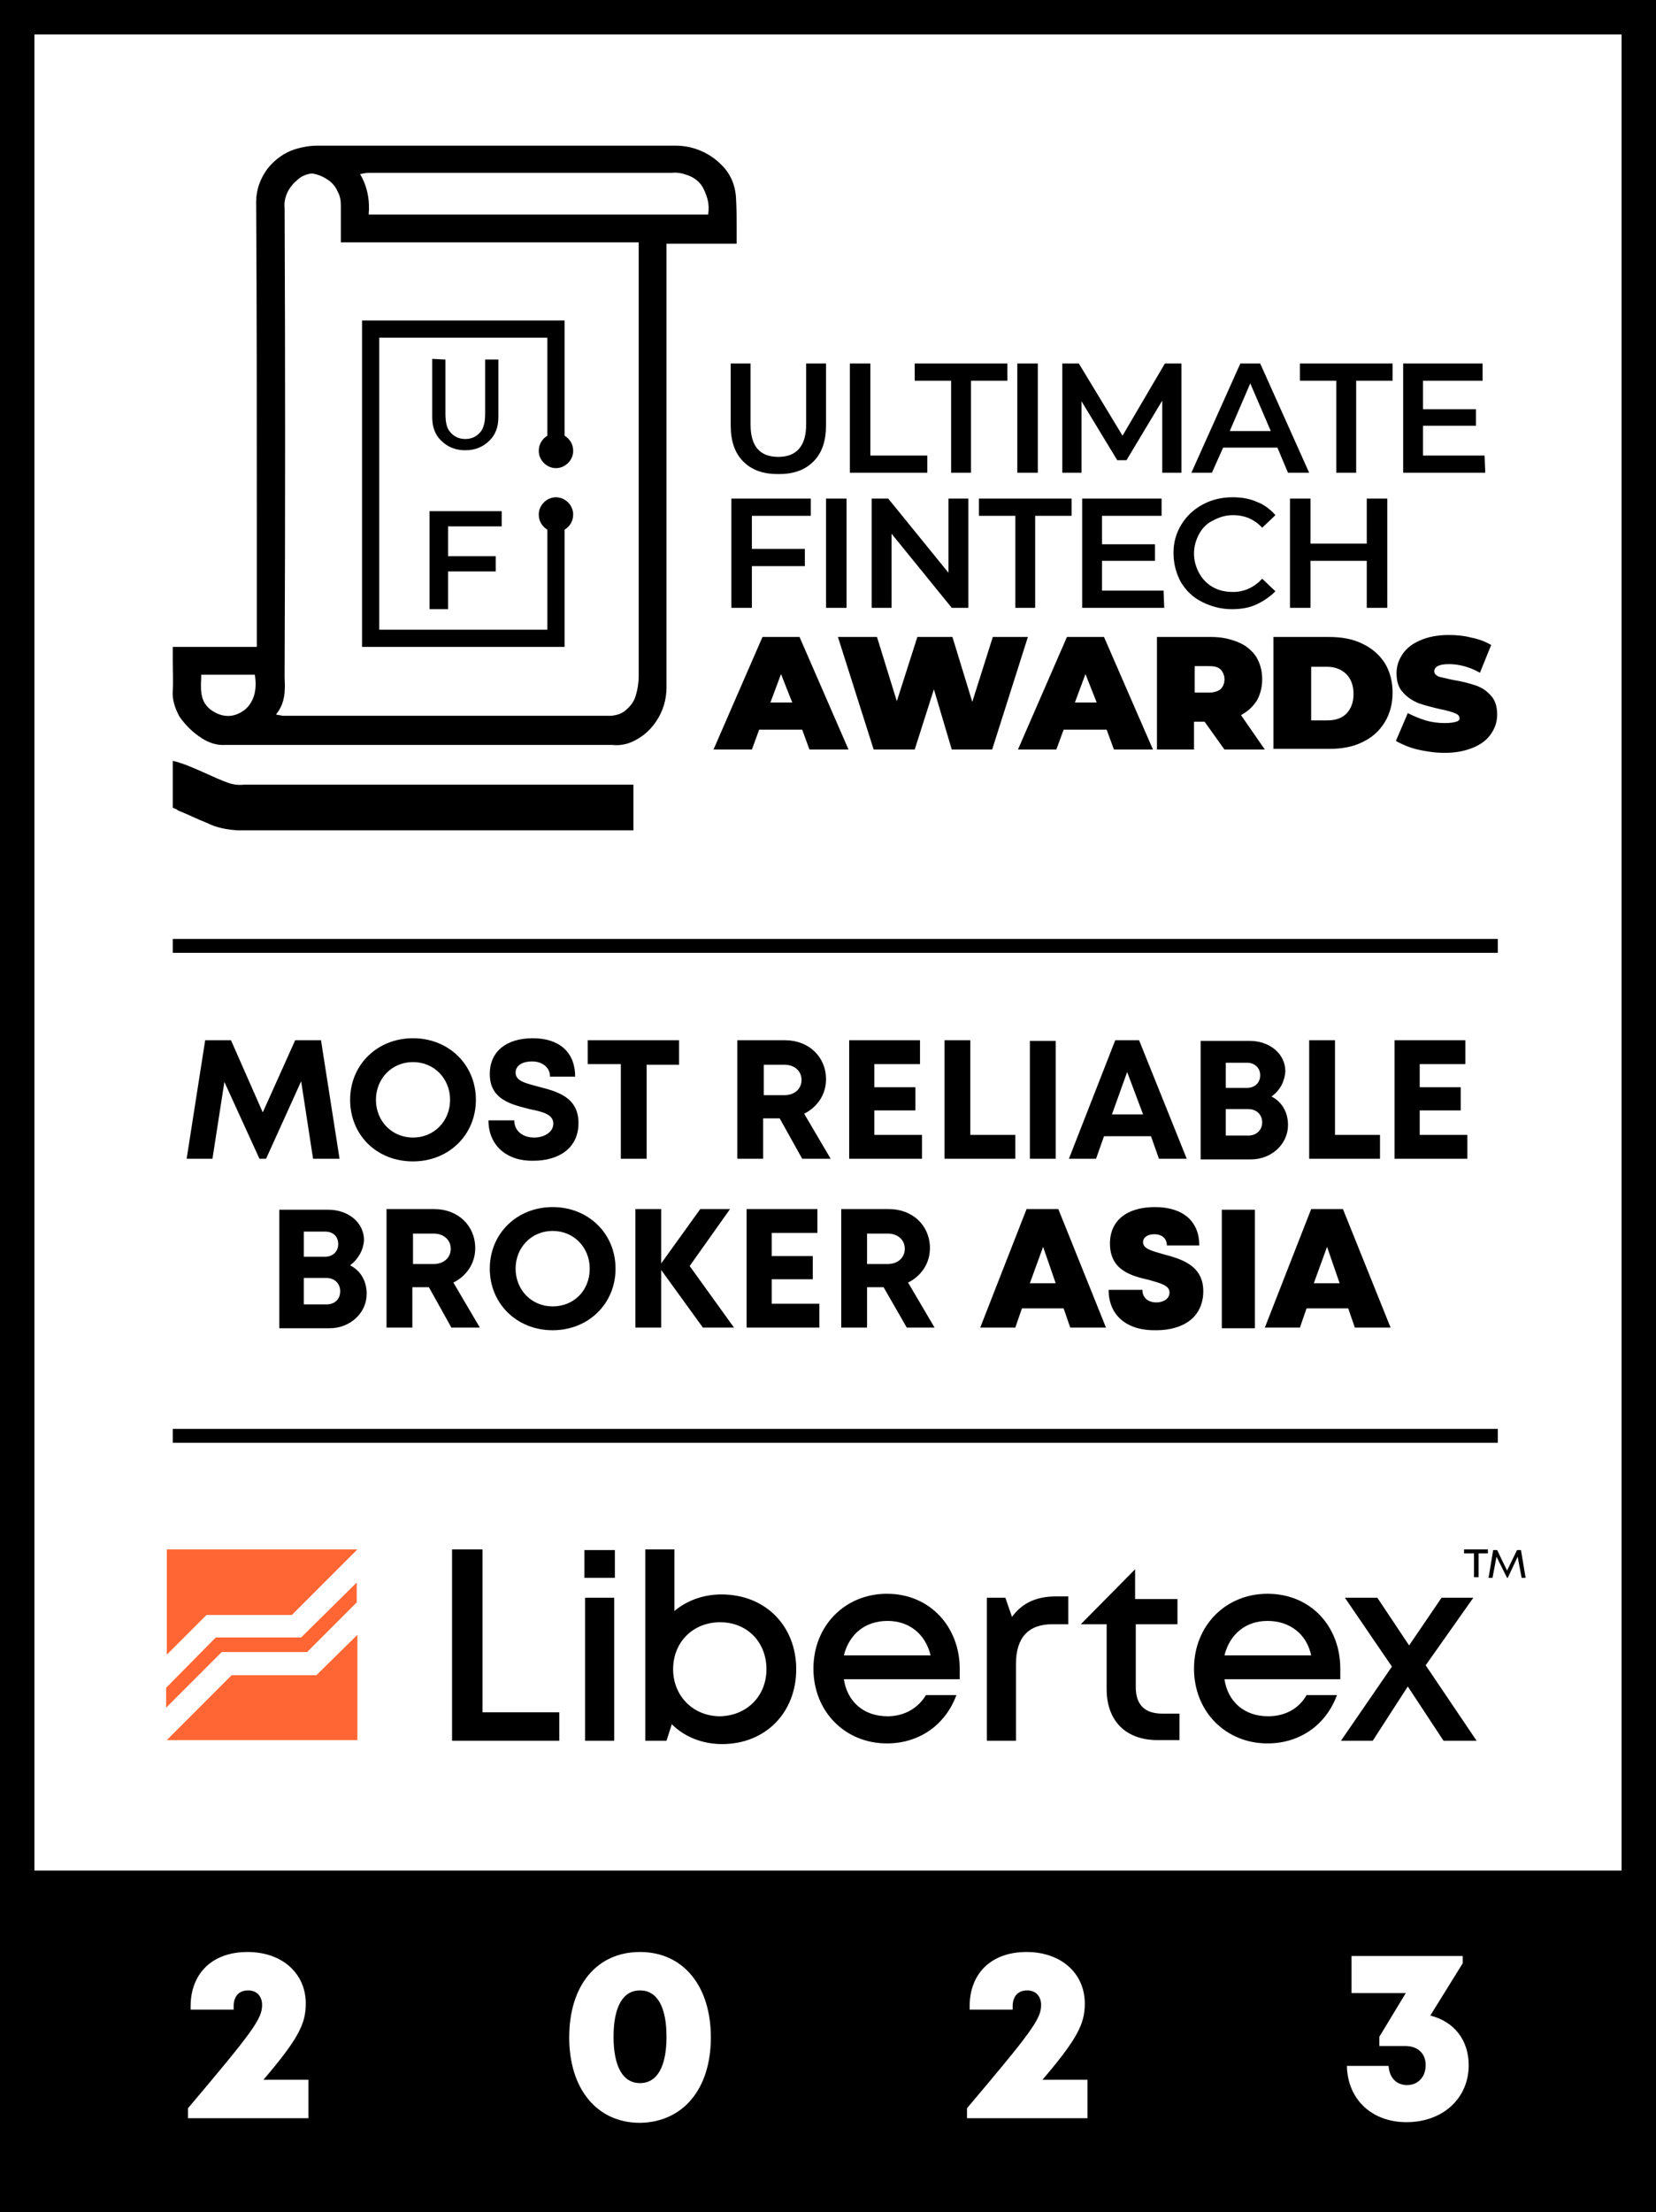
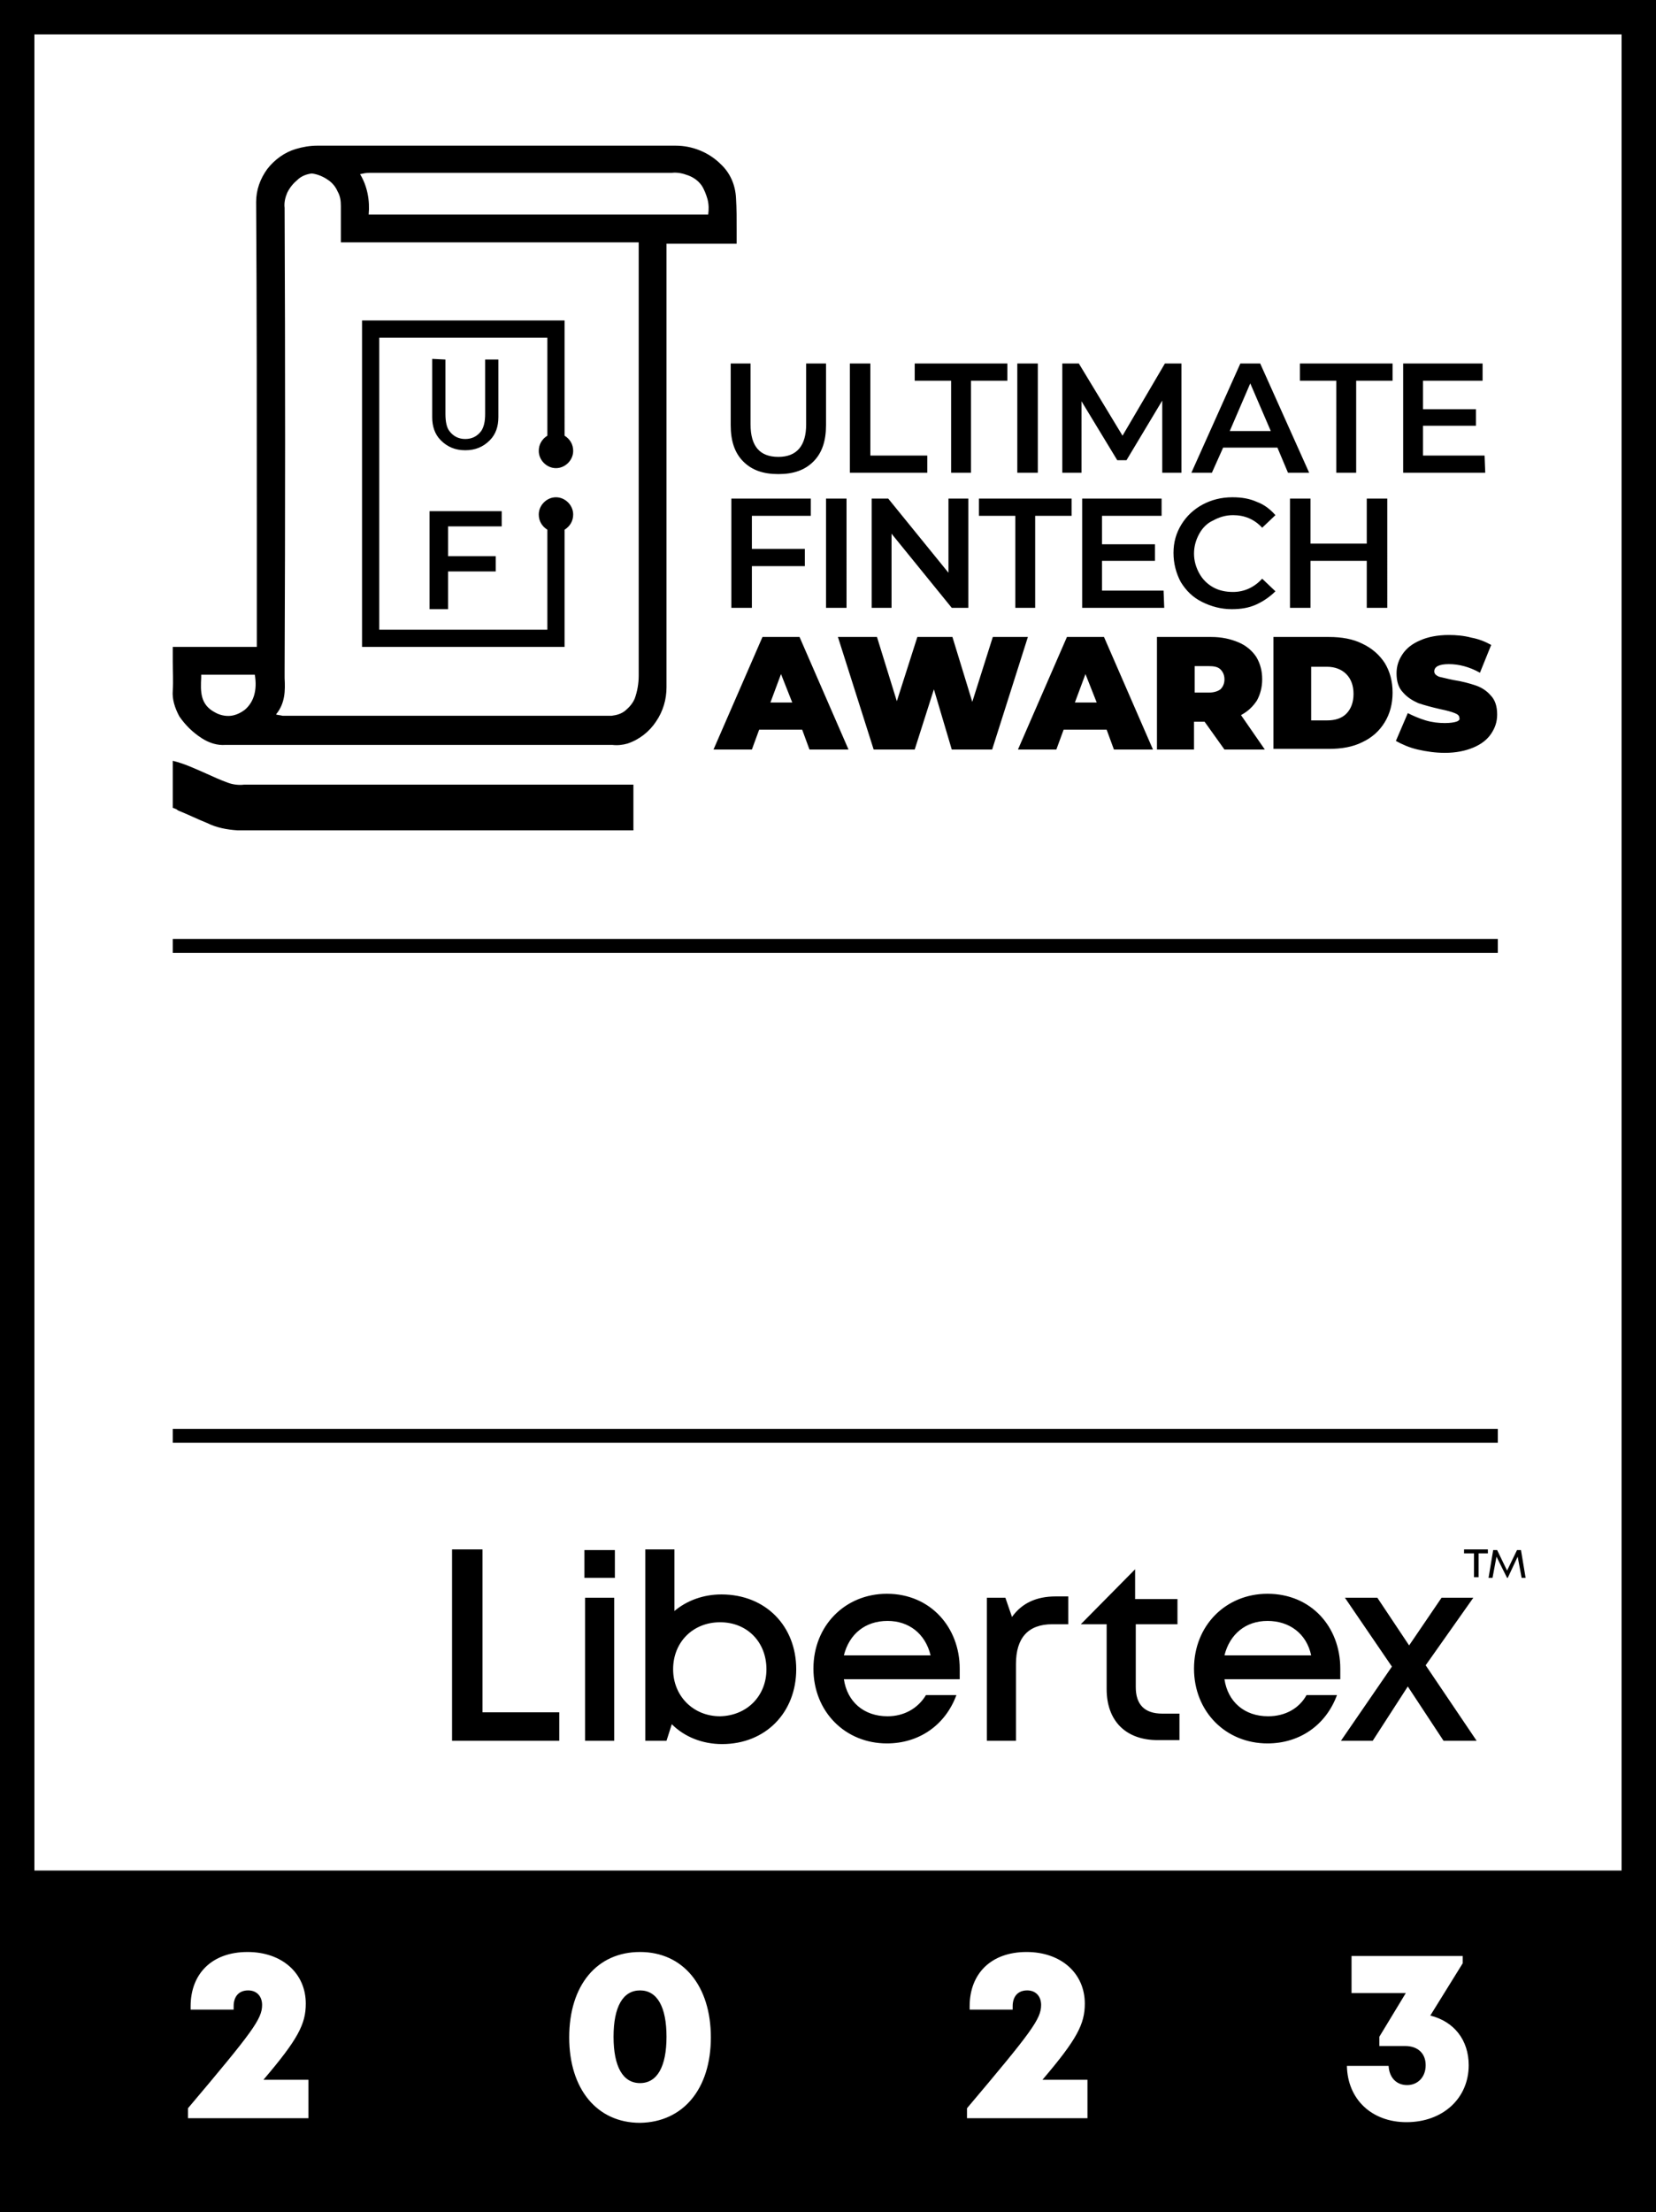
<svg xmlns="http://www.w3.org/2000/svg" version="1.1" id="Layer_1" x="0px" y="0px" viewBox="0 0 250.2 334.1" style="enable-background:new 0 0 250.2 334.1;" xml:space="preserve">
  <style type="text/css">
	.st0{fill:#FF6633;}
</style>
  <g>
-     <path class="st0" d="M47.8,253l6.2-6.1v15.9H25.2L35,253H47.8z M44.1,243.9L54,234H25.2v15.9l6-6H44.1z M46.4,249.5l7.5-7.5v-3   l-8.4,8.3H32.6l-7.5,7.6v3l8.4-8.4L46.4,249.5L46.4,249.5z" />
    <path d="M88.4,241.3h4.4v21.6h-4.4V241.3z M88.3,238.3h4.6v-4.2h-4.6V238.3z M72.9,258.6h11.6v4.3H68.3V234h4.6V258.6z    M225.6,234.1l-0.7,4.2h0.6l0.6-3.2l1.6,3.2h0.1l1.5-3.2l0.6,3.2h0.6l-0.7-4.2h-0.6l-1.5,3.1l-1.5-3.1H225.6z M171.6,254.8v-9.5   h6.3v-3.8h-6.4V237l-8.2,8.3h3.9v9.8c0,4.8,2.9,7.7,7.7,7.7h3.3v-4h-2.6C172.9,258.8,171.6,257.4,171.6,254.8z M222.6,241.3h-4.8   l-4.9,7.2l-4.8-7.2h-4.9l7.1,10.4l-7.7,11.2h4.8l5.3-8.2l5.4,8.2h5l-7.7-11.4L222.6,241.3z M221.2,234.6h1.5v3.6h0.7v-3.6h1.4V234   h-3.6V234.6z M202.5,252c0,0.4,0,0.8,0,1.1c0,0.2,0,0.3,0,0.5H185c0.5,3.4,3,5.6,6.6,5.6c2.6,0,4.7-1.2,5.8-3.2h4.6   c-1.7,4.6-5.7,7.3-10.5,7.3c-6.3,0-11.1-4.8-11.1-11.3s4.8-11.3,11.1-11.3C198.1,240.7,202.5,245.7,202.5,252z M198.1,250   c-0.7-3.3-3.3-5.2-6.6-5.2s-5.7,2-6.5,5.2H198.1z M145,252c0,0.6,0,1.1,0,1.6h-17.5c0.5,3.4,3,5.6,6.6,5.6c2.5,0,4.6-1.2,5.8-3.2   h4.6c-1.7,4.6-5.7,7.3-10.5,7.3c-6.3,0-11.1-4.8-11.1-11.3s4.8-11.3,11.1-11.3C140.6,240.7,145,245.8,145,252z M140.6,250   c-0.8-3.3-3.3-5.2-6.5-5.2c-3.4,0-5.8,2-6.6,5.2H140.6z M109,240.8c-2.7,0-5.2,0.9-7.1,2.5V234h-4.4v28.9h3.2l0.8-2.5   c1.9,1.9,4.6,3,7.6,3c6.6,0,11.2-4.8,11.2-11.3S115.7,240.8,109,240.8z M108.8,259.2c-4.1,0-7.1-3.1-7.1-7.1c0-4.1,3-7.1,7.1-7.1   c4.1,0,7,3,7,7.1C115.8,256.1,112.9,259.1,108.8,259.2z M159.5,241.1h1.9v4.2H159c-3.7,0-5.5,2.1-5.5,6v11.6h-4.4v-21.6h2.8l1,2.9   C154.4,242.1,156.6,241.1,159.5,241.1z" />
  </g>
  <path d="M178.5,79.2c0.8-1.3,1.9-2.3,3.2-3c1.3-0.7,2.8-1.1,4.5-1.1c1.4,0,2.6,0.2,3.7,0.7c1.1,0.4,2,1.1,2.8,2l-2,1.9  c-1.2-1.3-2.7-1.9-4.4-1.9c-1.1,0-2.1,0.3-3,0.8c-0.9,0.4-1.6,1.1-2.1,2s-0.8,1.9-0.8,3s0.3,2.1,0.8,3s1.2,1.6,2.1,2.1  c0.9,0.5,1.9,0.7,3,0.7c1.7,0,3.2-0.7,4.4-2l2,1.9c-0.8,0.8-1.8,1.5-2.9,2c-1.1,0.5-2.3,0.7-3.7,0.7c-1.6,0-3.1-0.4-4.5-1.1  c-1.4-0.7-2.4-1.7-3.2-3c-0.7-1.3-1.1-2.8-1.1-4.4C177.3,81.9,177.7,80.5,178.5,79.2z M175.8,89.2h-9.3v-4.5h8v-2.5h-8v-4.3h9v-2.6  h-12v16.5h12.4L175.8,89.2z M180.4,113.2h-5.6v-17h8.2c1.6,0,2.9,0.3,4.1,0.8s2.1,1.3,2.7,2.2c0.6,1,0.9,2.1,0.9,3.4  c0,1.2-0.3,2.3-0.8,3.2c-0.6,0.9-1.3,1.6-2.4,2.2l3.6,5.2H185l-3-4.2h-1.6V113.2z M180.5,104.6h2.1c0.8,0,1.4-0.2,1.8-0.5  c0.4-0.4,0.6-0.9,0.6-1.5s-0.2-1.1-0.6-1.5s-1-0.5-1.8-0.5h-2.1V104.6z M107.8,113.2l7.4-17h5.6l7.4,17h-5.9l-1.1-3h-6.5l-1.1,3  H107.8z M116.4,106.1h3.3l-1.7-4.3L116.4,106.1z M122.5,77.9v-2.6h-12v16.5h3.1v-6.3h8v-2.6h-8v-5H122.5z M138.2,113.2l2.9-9.1  l2.7,9.1h6.1l5.4-17H150l-3.1,9.8l-3-9.8h-5.3l-3.1,9.7l-3-9.7h-5.9l5.4,17H138.2z M96.7,300.6c-2.6,0-4,2.5-4,7s1.4,7,4,7  c2.6,0,4-2.5,4-7S99.3,300.6,96.7,300.6z M134.7,80.6l9.1,11.2h2.5V75.3h-3v11.2l-9.1-11.2h-2.5v16.5h3V80.6z M156.4,91.8V77.9h5.5  v-2.6h-14v2.6h5.5v13.9H156.4z M159.6,113.2h-5.8l7.4-17h5.6l7.4,17h-5.9l-1.1-3h-6.5L159.6,113.2z M162.4,106.1h3.3l-1.7-4.3  L162.4,106.1z M183.1,71.4H180l7.4-16.5h3l7.4,16.5h-3.2l-1.6-3.8h-8.2L183.1,71.4z M185.8,65.1h6.2l-3.1-7.2L185.8,65.1z   M224.3,68.8H215v-4.5h8v-2.5h-8v-4.3h9v-2.6h-12v16.5h12.4L224.3,68.8z M220,109c-0.3,0.1-0.9,0.2-1.7,0.2c-0.9,0-1.9-0.1-2.9-0.4  c-1-0.3-1.9-0.7-2.7-1.1l-1.8,4.2c0.9,0.5,2,1,3.3,1.3c1.3,0.3,2.7,0.5,4.1,0.5c1.7,0,3.1-0.3,4.3-0.8s2.1-1.2,2.7-2.1  c0.6-0.9,0.9-1.8,0.9-2.9c0-1.2-0.3-2.2-1-2.9c-0.6-0.7-1.4-1.2-2.3-1.5c-0.9-0.3-2-0.6-3.3-0.8c-1-0.2-1.7-0.4-2.2-0.5  c-0.4-0.2-0.7-0.4-0.7-0.8c0-0.7,0.7-1.1,2.2-1.1s3.1,0.4,4.7,1.3l1.7-4.2c-0.9-0.5-1.9-0.9-3-1.1c-1.1-0.3-2.3-0.4-3.4-0.4  c-1.7,0-3.2,0.3-4.3,0.8c-1.2,0.5-2.1,1.2-2.7,2.1c-0.6,0.9-0.9,1.8-0.9,2.9c0,1.2,0.3,2.2,1,2.9c0.6,0.7,1.4,1.2,2.3,1.6  c0.9,0.3,2,0.6,3.3,0.9c1,0.2,1.7,0.4,2.2,0.6c0.5,0.2,0.7,0.4,0.7,0.8C220.6,108.6,220.4,108.9,220,109z M201.9,71.4h3V57.5h5.5  v-2.6h-14v2.6h5.5V71.4z M192.4,96.2h8.4c1.9,0,3.6,0.3,5,1c1.5,0.7,2.6,1.7,3.4,2.9c0.8,1.3,1.2,2.8,1.2,4.5s-0.4,3.2-1.2,4.5  c-0.8,1.3-1.9,2.3-3.4,3c-1.4,0.7-3.1,1-5,1h-8.4V96.2z M198.1,108.8h2.4c1.2,0,2.2-0.3,2.9-1c0.7-0.7,1.1-1.7,1.1-3s-0.4-2.3-1.1-3  s-1.7-1.1-2.9-1.1h-2.4V108.8z M194.9,75.3v16.5h3.1v-7.1h8.5v7.1h3.1V75.3h-3.1v6.8H198v-6.8H194.9z M163.4,60.6l5.4,8.9h1.4l5.4-9  v10.9h2.9V54.9H176l-6.4,10.9L163,54.9h-2.5v16.5h2.9V60.6z M156.8,54.9h-3.1v16.5h3.1V54.9z M226.3,215.8H26.1v2.1h200.2V215.8z   M250.2,0v334.1H0V0H250.2z M46.6,314.1h-6.8c5.2-6.1,6.4-8.4,6.4-11.5c0-4.6-3.6-7.8-8.8-7.8c-5.4,0-8.6,3.3-8.6,8.2v0.5h6.5V303  c0-1.5,0.8-2.4,2.2-2.4c1.3,0,2.1,0.9,2.1,2.2c0,2.1-1.4,4-11.2,15.6v1.5h18.2V314.1z M107.4,307.7c0-7.8-4.2-12.9-10.7-12.9  c-6.5,0-10.7,5-10.7,12.9c0,7.8,4.2,12.9,10.7,12.9C103.2,320.5,107.4,315.5,107.4,307.7z M164.3,314.1h-6.8  c5.2-6.1,6.4-8.4,6.4-11.5c0-4.6-3.6-7.8-8.8-7.8c-5.4,0-8.6,3.3-8.6,8.2v0.5h6.5V303c0-1.5,0.8-2.4,2.2-2.4c1.3,0,2.1,0.9,2.1,2.2  c0,2.1-1.4,4-11.2,15.6v1.5h18.2V314.1z M221.9,311.9c0-3.8-2.2-6.6-5.8-7.5l4.9-7.9v-1.1h-16.8v5.6h8.2l-4,6.6v1.4h3.9  c1.9,0,3.1,1.1,3.1,2.9c0,1.8-1.2,3-2.8,3c-1.6,0-2.7-1.1-2.8-2.9h-6.3c0.1,5.1,3.8,8.5,9,8.5C218,320.5,221.9,316.9,221.9,311.9z   M245,5.2H5.2v277.3H245V5.2z M26.1,104.3c0.1-1.5,0-2.9,0-4.3c0-0.7,0-1.5,0-2.3h12.7v-2.4c0-5.4,0-10.8,0-16.2  c0-16.2,0-32.4-0.1-48.6c0-1.8,0.6-3.5,1.7-5c1.1-1.4,2.6-2.5,4.3-3c1-0.3,2.1-0.5,3.2-0.5c18.1,0,36.1,0,54.2,0c2.5,0,5,1,6.8,2.8  c1.4,1.3,2.2,3.1,2.3,5.1c0.1,1.6,0.1,3.2,0.1,4.8c0,0.7,0,1.4,0,2.1h-10.6v67c0,1.8-0.5,3.6-1.6,5.2c-1,1.5-2.5,2.7-4.3,3.3  c-0.7,0.2-1.5,0.3-2.3,0.2H34.1c-1.3,0.1-2.5-0.3-3.6-1c-1.4-0.9-2.5-2-3.4-3.3C26.4,106.9,26,105.6,26.1,104.3z M54.4,26.3  c1.1,1.8,1.5,4,1.3,6.1H107c0.1-0.8,0.1-1.5-0.1-2.3c-0.2-0.7-0.5-1.5-0.9-2.1c-0.5-0.7-1.2-1.2-2-1.5c-0.8-0.3-1.6-0.5-2.5-0.4  H55.8C55.3,26.1,54.9,26.2,54.4,26.3z M41.7,107.9c0.3,0.1,0.6,0.1,1,0.2h49.7c0.8-0.1,1.5-0.3,2.1-0.8s1.1-1.1,1.4-1.8  c0.4-1.1,0.6-2.3,0.6-3.5c0-21,0-42,0-63.1v-2.3h-45c0-0.6,0-1.3,0-1.9c0-1.2,0-2.4,0-3.6c0-0.8-0.1-1.5-0.5-2.2  c-0.3-0.7-0.8-1.3-1.4-1.7c-0.7-0.5-1.6-0.9-2.5-1c-0.8,0.1-1.6,0.4-2.2,1c-0.6,0.5-1.1,1.1-1.5,1.9c-0.3,0.7-0.5,1.5-0.4,2.3  c0.1,23.3,0.1,46.6,0,69.9c0,0.4,0,0.7,0,1.1C43.1,104.3,43.1,106.2,41.7,107.9z M32.5,107.6c0.7,0.4,1.6,0.6,2.4,0.5  c0.8-0.1,1.6-0.5,2.2-1c1.2-1.1,1.8-2.8,1.4-5.2h-8.1c0,0.1,0,0.3,0,0.4C30.3,104.4,30.2,106.4,32.5,107.6z M85.3,80  c0.8-0.5,1.3-1.3,1.3-2.3c0-1.4-1.2-2.6-2.6-2.6c-1.4,0-2.6,1.2-2.6,2.6c0,1,0.5,1.8,1.3,2.3v15.1H57.3V51h25.4v14.8  c-0.8,0.5-1.3,1.3-1.3,2.3c0,1.4,1.2,2.6,2.6,2.6s2.6-1.2,2.6-2.6c0-1-0.5-1.8-1.3-2.3V48.4H54.7v49.3h30.6V80z M31.3,124.3  c1.4,0.7,3,1,4.6,1.1h59.8v-6.9H36.9c-0.8,0.1-1.7,0-2.5-0.3c-1.1-0.4-2.2-0.9-3.3-1.4c-1.6-0.7-3.3-1.5-5-1.9v7.1  c0.3,0.1,0.6,0.2,0.8,0.4C28.4,123,29.8,123.7,31.3,124.3z M110.4,54.9v9.3c0,2.4,0.6,4.2,1.9,5.5c1.3,1.3,3,1.9,5.3,1.9  c2.3,0,4-0.6,5.3-1.9c1.3-1.3,1.9-3.1,1.9-5.5v-9.3h-3v9.2c0,3.2-1.4,4.9-4.2,4.9c-2.8,0-4.2-1.6-4.2-4.9v-9.2H110.4z M65.3,54.2V63  c0,1.4,0.4,2.6,1.3,3.5c1,1,2.2,1.5,3.7,1.5s2.7-0.5,3.7-1.5c0.9-0.9,1.3-2.1,1.3-3.5v-8.7h-2v8.2c0,1.2-0.2,2-0.6,2.6  c-0.6,0.8-1.4,1.2-2.4,1.2s-1.8-0.4-2.4-1.2c-0.4-0.5-0.6-1.4-0.6-2.6v-8.2L65.3,54.2z M75.8,79.5v-2.3H64.9V92h2.8v-5.7h7.2V84  h-7.2v-4.5H75.8z M143.7,71.4h3V57.5h5.5v-2.6h-14v2.6h5.5V71.4z M124.8,91.8h3.1V75.3h-3.1V91.8z M140.1,68.8h-8.6V54.9h-3.1v16.5  h11.7L140.1,68.8z M226.3,141.8H26.1v2.1h200.2V141.8z" />
-   <path d="M47.3,175l-1.8-11.7L40.2,175h-1l-5.3-11.6L32.1,175h-3.9l2.8-17.9h3.9l4.8,10.9l4.9-10.9h3.9l2.8,17.9H47.3z M52.9,166.1  c0-5.3,4.1-9.3,9.5-9.3c5.4,0,9.5,4,9.5,9.3c0,5.3-4.1,9.3-9.5,9.3C56.9,175.4,52.9,171.4,52.9,166.1z M68,166.1  c0-3.2-2.4-5.7-5.6-5.7s-5.6,2.5-5.6,5.7c0,3.2,2.4,5.7,5.6,5.7S68,169.3,68,166.1z M73.8,169.2h3.9c0,1.7,1.4,2.6,3,2.6  c1.5,0,2.9-0.8,2.9-2.1c0-1.4-1.6-1.8-3.6-2.2c-2.7-0.7-6-1.4-6-5.3c0-3.4,2.5-5.4,6.5-5.4c4.1,0,6.4,2.2,6.4,5.8h-3.8  c0-1.5-1.3-2.3-2.7-2.3c-1.3,0-2.5,0.5-2.5,1.7c0,1.3,1.6,1.6,3.4,2.1c2.7,0.7,6.1,1.5,6.1,5.5c0,3.9-3.1,5.7-6.8,5.7  C76.7,175.4,73.8,173.1,73.8,169.2z M102.7,160.8h-5V175h-3.9v-14.3h-5v-3.6h13.8V160.8z M117.8,168.9h-2.5v6.1h-3.9v-17.9h7.2  c3.6,0,6.2,2.5,6.2,5.9c0,2.3-1.3,4.2-3.3,5.2l4,6.8h-4.3L117.8,168.9z M115.4,165.4h3.1c1.6,0,2.6-1,2.6-2.3c0-1.3-1-2.3-2.6-2.3  h-3.1V165.4z M139.3,171.4v3.6h-11v-17.9H139v3.6h-6.9v3.5h6.2v3.5h-6.2v3.7H139.3z M153.4,171.4v3.6h-10.7v-17.9h3.9v14.3H153.4z   M155.6,157.2h3.9V175h-3.9V157.2z M173.9,171.6h-7.1l-1.2,3.4h-4.1l7-17.9h3.6l7.2,17.9h-4.2L173.9,171.6z M168,168.3h4.7l-2.4-6.4  L168,168.3z M192.1,165.6c1.6,0.8,2.5,2.4,2.5,4.3c0,2.9-2.5,5.2-5.6,5.2h-7.6v-17.9h7.4c3.1,0,5.4,2,5.4,4.6  C194.1,163.3,193.4,164.7,192.1,165.6L192.1,165.6z M190.4,162.4c0-1.1-0.8-1.9-2-1.9h-3.2v3.8h3.2  C189.6,164.3,190.4,163.5,190.4,162.4L190.4,162.4z M190.7,169.5c0-1.1-0.8-2-2.1-2h-3.4v4h3.4C189.9,171.5,190.7,170.6,190.7,169.5  z M208.5,171.4v3.6h-10.7v-17.9h3.9v14.3H208.5z M221.7,171.4v3.6h-11v-17.9h10.7v3.6h-6.9v3.5h6.2v3.5h-6.2v3.7H221.7z M52.9,191.1  c1.6,0.8,2.5,2.4,2.5,4.3c0,2.9-2.5,5.2-5.6,5.2h-7.6v-17.9h7.4c3.1,0,5.4,2,5.4,4.6C54.9,188.8,54.1,190.2,52.9,191.1L52.9,191.1z   M49.3,197c1.3,0,2.1-0.8,2.1-2c0-1.1-0.8-2-2.1-2h-3.4v4H49.3L49.3,197z M49.1,186h-3.2v3.8h3.2c1.2,0,2-0.8,2-1.9  C51.1,186.8,50.4,186,49.1,186z M64.8,194.4h-2.5v6.1h-3.9v-17.9h7.2c3.6,0,6.2,2.5,6.2,5.9c0,2.3-1.3,4.2-3.3,5.2l4,6.8h-4.3  L64.8,194.4z M62.4,190.9h3.1c1.6,0,2.6-1,2.6-2.3c0-1.3-1-2.3-2.6-2.3h-3.1V190.9z M74,191.6c0-5.3,4.1-9.3,9.5-9.3  c5.4,0,9.5,4,9.5,9.3s-4.1,9.3-9.5,9.3C78.1,200.9,74,196.9,74,191.6z M89.1,191.6c0-3.2-2.4-5.7-5.6-5.7s-5.6,2.5-5.6,5.7  s2.4,5.7,5.6,5.7S89.1,194.9,89.1,191.6z M106.2,200.5l-6.3-8.7v8.7H96v-17.9h3.9v8.2l5.9-8.2h4.5l-6.1,8.6l6.7,9.3H106.2z   M123.8,196.9v3.6h-11v-17.9h10.7v3.6h-6.9v3.5h6.2v3.5h-6.2v3.7H123.8z M133.5,194.4H131v6.1h-3.9v-17.9h7.2c3.6,0,6.2,2.5,6.2,5.9  c0,2.3-1.3,4.2-3.3,5.2l4,6.8H137L133.5,194.4z M131,190.9h3.1c1.6,0,2.6-1,2.6-2.3c0-1.3-1-2.3-2.6-2.3H131V190.9z M160.7,197.6  h-6.3l-1,2.9h-5.3l7-17.9h4.8l7.2,17.9h-5.4L160.7,197.6z M157.6,188.3l-2,5.5h3.9L157.6,188.3z M167.5,194.8h5.1  c0,1.3,1,1.9,2.1,1.9c1,0,2-0.5,2-1.5c0-1.1-1.4-1.4-3.1-1.9c-2.6-0.6-5.9-1.4-5.9-5.5c0-3.5,2.6-5.5,6.8-5.5c4.3,0,6.7,2.2,6.7,5.8  h-4.9c0-1.1-0.8-1.7-1.9-1.7c-0.9,0-1.7,0.4-1.7,1.2c0,1,1.3,1.3,3,1.8c2.6,0.7,6.1,1.6,6.1,5.6c0,3.9-3,5.9-7.1,5.9  C170.3,201,167.5,198.7,167.5,194.8z M184.6,182.7h5v17.9h-5V182.7z M203.7,197.6h-6.3l-1,2.9h-5.3l7-17.9h4.8l7.2,17.9h-5.4  L203.7,197.6z M200.5,188.3l-2,5.5h3.9L200.5,188.3z" />
</svg>